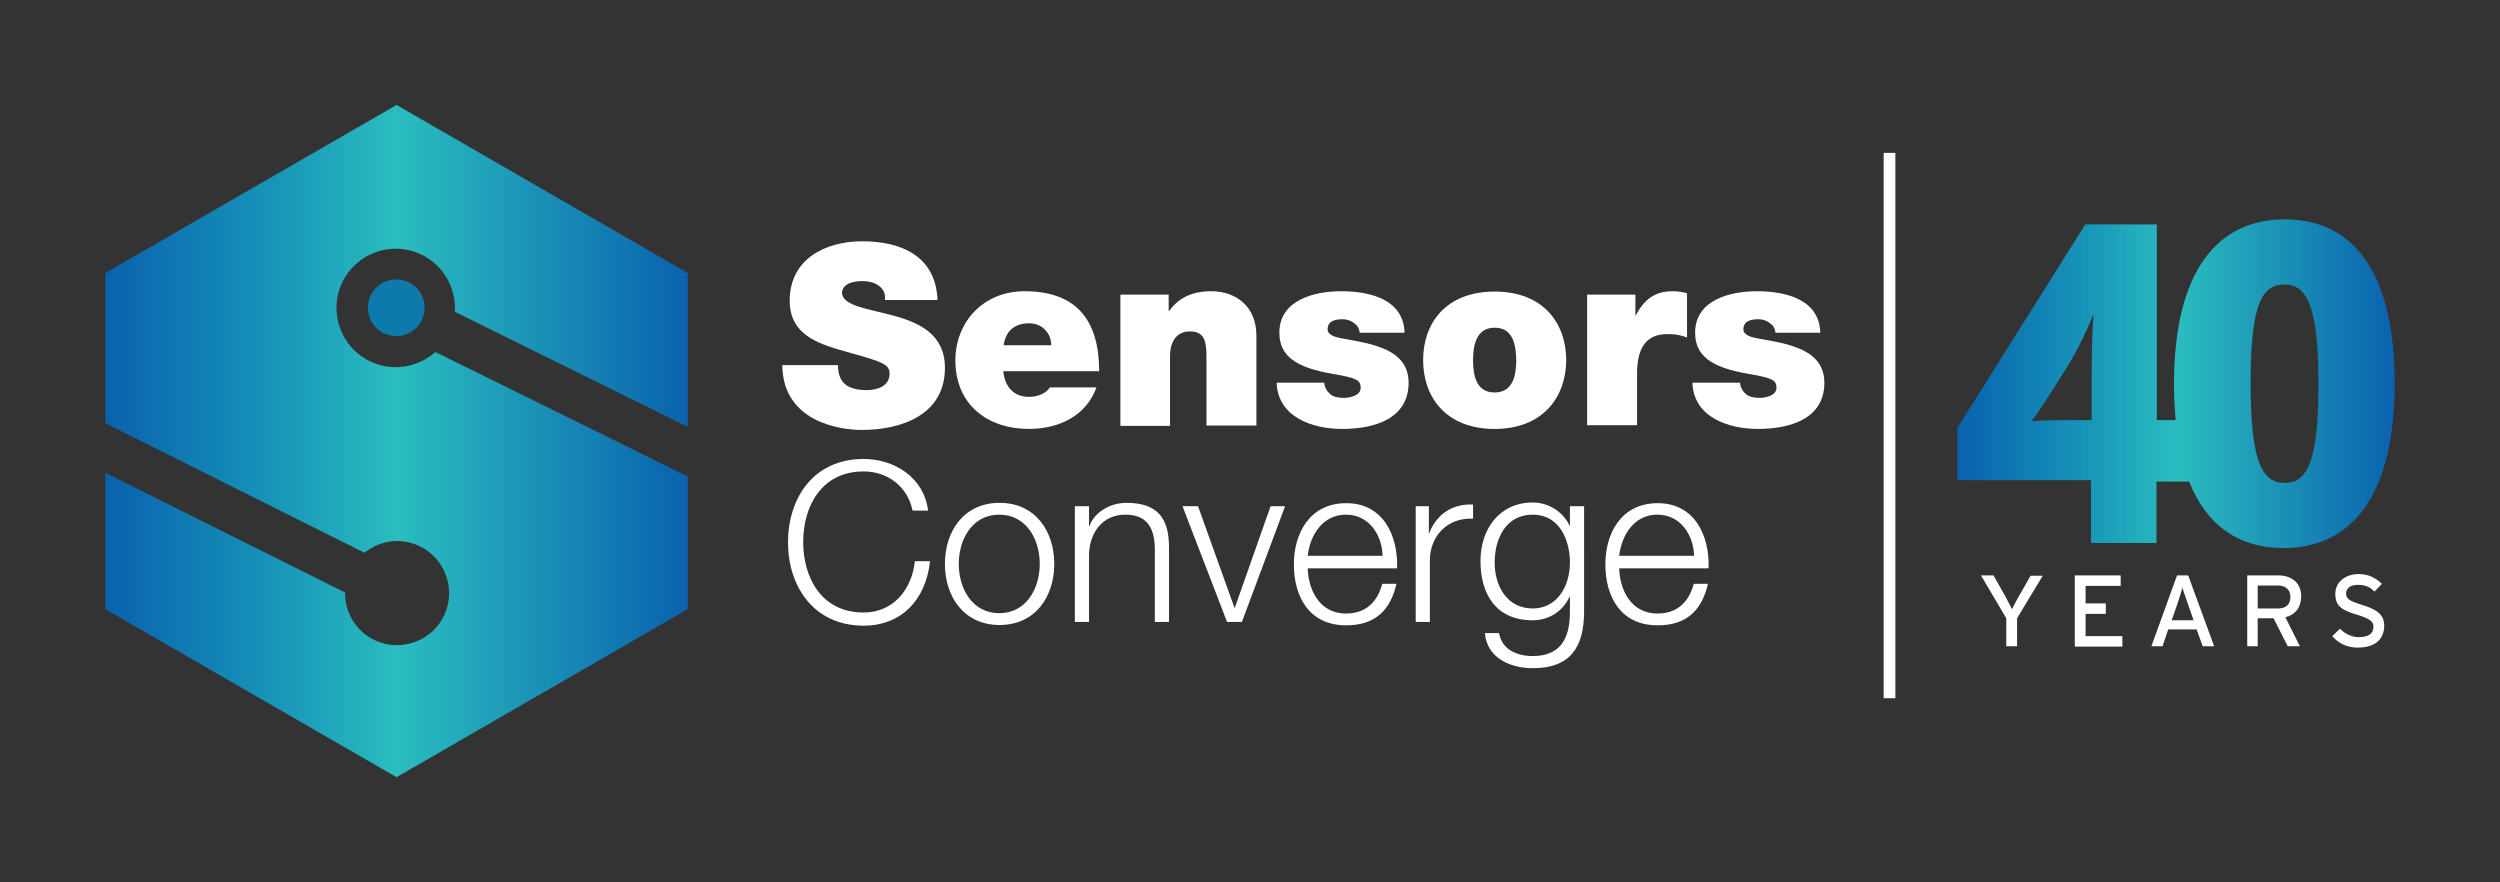
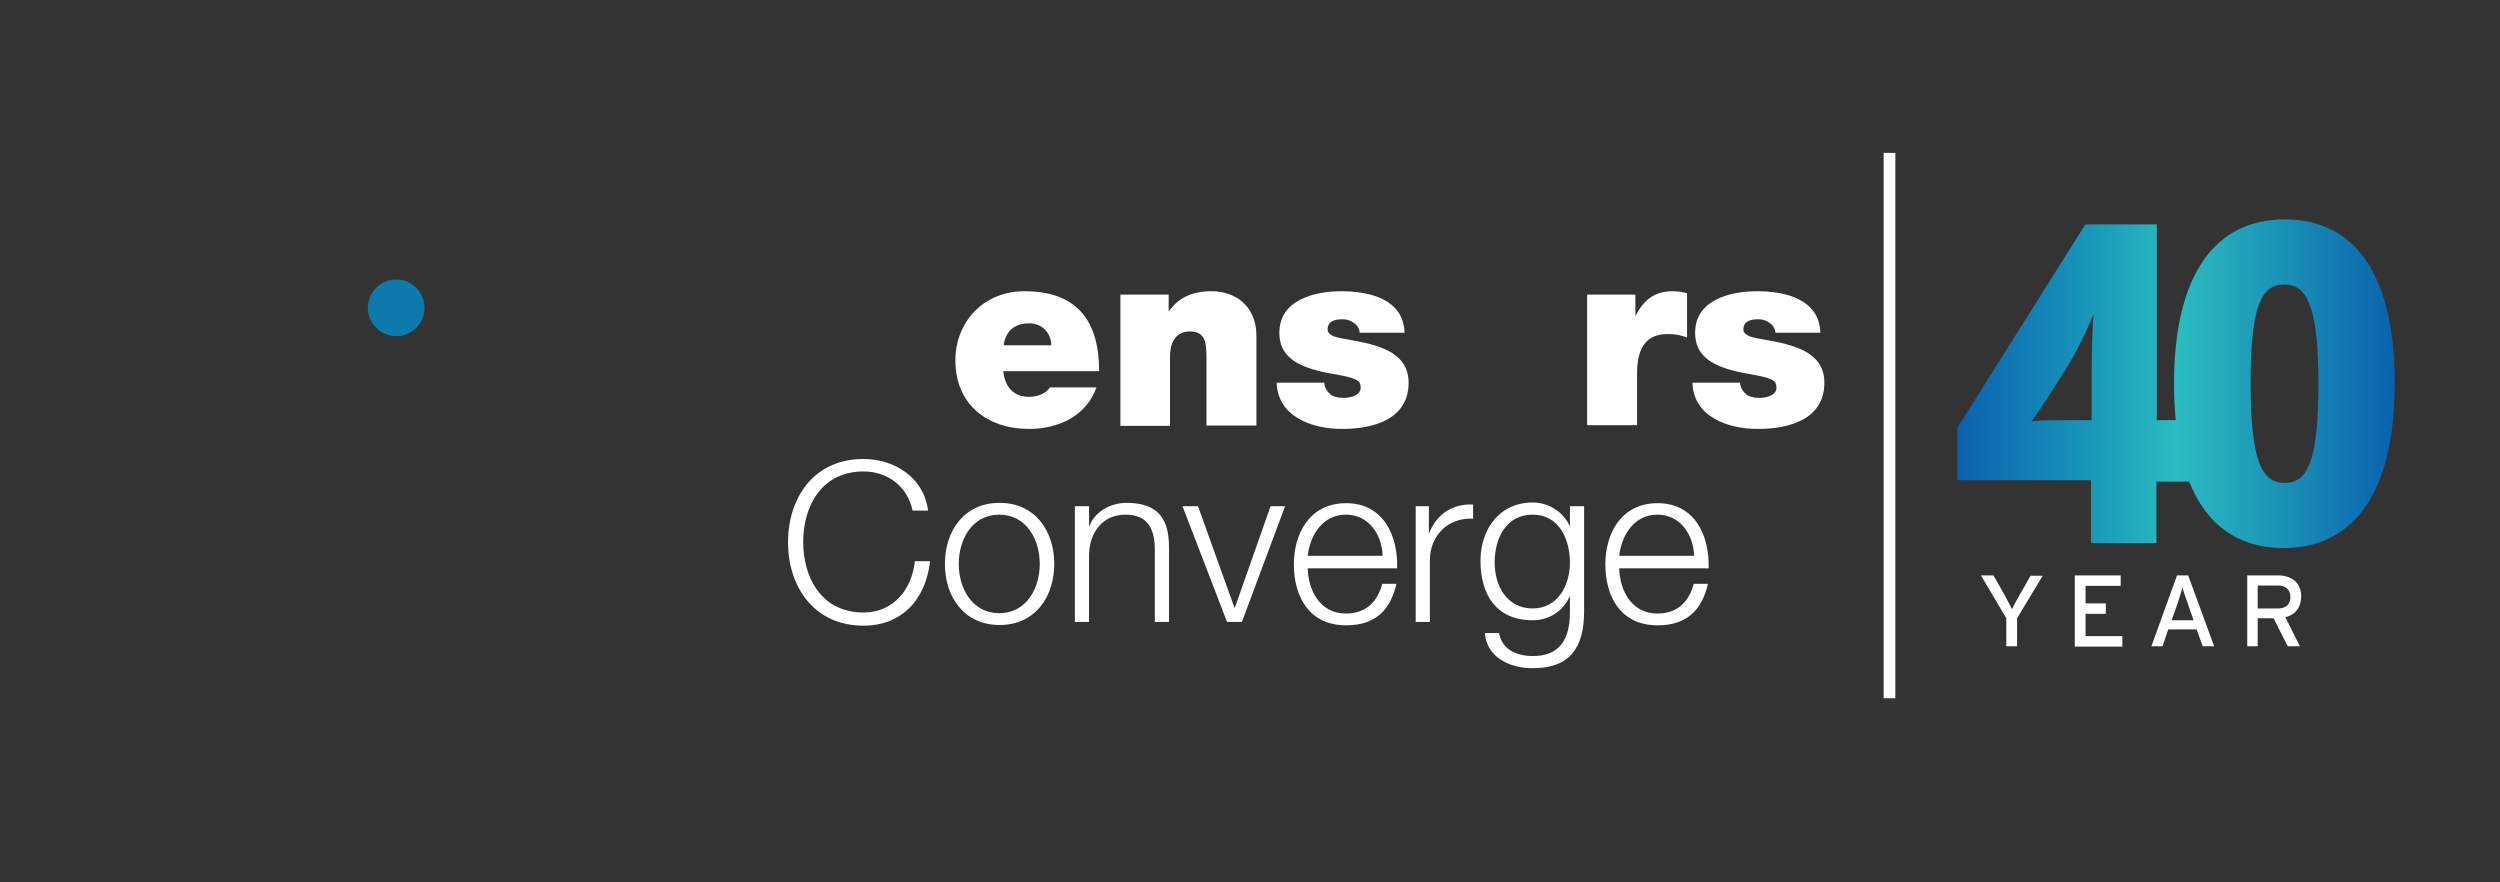
<svg xmlns="http://www.w3.org/2000/svg" version="1.1" id="Layer_1" x="0px" y="0px" viewBox="0 0 740.8 261.5" style="enable-background:new 0 0 740.8 261.5;" xml:space="preserve">
  <rect x="0" y="0" width="740.8" height="261.5" fill="#333333" stroke="none" />
  <style type="text/css">
	.st0{fill:url(#SVGID_1_);}
	.st1{fill:#FFFFFF;}
	.st2{fill:#0D7AAC;}
	.st3{fill:url(#SVGID_00000096059295934731798560000013607409185072530347_);}
	.st4{fill:none;stroke:#FFFFFF;stroke-width:3.468;stroke-miterlimit:10;}
</style>
  <linearGradient id="SVGID_1_" gradientUnits="userSpaceOnUse" x1="580.014" y1="113.676" x2="709.61" y2="113.676">
    <stop offset="4.210911e-03" style="stop-color:#0A62AE" />
    <stop offset="0.28" style="stop-color:#1793B9" />
    <stop offset="0.502" style="stop-color:#2ABDBF" />
    <stop offset="1" style="stop-color:#0A62AE" />
  </linearGradient>
  <path class="st0" d="M677,65c-20.5,0-32.8,16.2-32.8,48.8c0,3.8,0.2,7.3,0.5,10.7h-5.6v-58h-21.2L580,126.8v15.5h39.6v18.6h19.4  v-18.2h9.7c5.2,13.2,14.9,19.7,28,19.7c20.6,0,32.9-16.2,32.9-48.8C709.6,81,697.6,65,677,65z M619.8,112.2v12.3h-5.7  c-4.5,0-8.6,0-12.1,0.3c2.6-3.5,5-7.3,8.4-12.7l1.8-2.8c3.4-5.5,6.3-11.6,8.2-16.3C619.9,98,619.8,106.8,619.8,112.2z M677,143.1  c-6.7,0-10.1-6.3-10.1-29.5c0-23.1,3.2-29.3,10-29.3c6.7,0,10.1,6.5,10.1,29.5S683.7,143.1,677,143.1z" />
  <g>
    <path class="st1" d="M597.7,183.2v8.3h-3.2v-8.3l-7.5-12.7h3.7l3.3,5.8c0.7,1.3,1.8,3.4,2.2,4.2c0.4-0.8,1.4-2.8,2.2-4.1l3.3-5.8   h3.6L597.7,183.2z" />
    <path class="st1" d="M614.8,191.5v-21h13.6v3.1h-10.4v5.2h6v3.1h-6v6.6h10.9v3.1H614.8z" />
    <path class="st1" d="M652.7,191.5l-1.8-5h-8.4l-1.7,5h-3.3l7.6-21h3.3l7.7,21H652.7z M648.3,178.9c-0.5-1.5-1.4-3.9-1.6-4.8   c-0.2,0.9-1,3.3-1.5,4.9l-1.7,4.8h6.5L648.3,178.9z" />
    <path class="st1" d="M677.2,182.9l4.3,8.6h-3.6l-4.2-8.3h-4.7v8.3h-3.1v-21h9.2c3.7,0,6.8,2,6.8,6.3   C681.8,180.1,680.1,182.2,677.2,182.9z M675.1,173.5h-6.1v6.8h6.1c2.1,0,3.6-1.1,3.6-3.4C678.7,174.7,677.2,173.5,675.1,173.5z" />
-     <path class="st1" d="M698.6,191.9c-3.1,0-5.7-1.3-7.5-3.4l2.3-2.2c1.4,1.5,3.5,2.5,5.5,2.5c2.9,0,4.4-1,4.4-3.1   c0-1.6-1.2-2.4-4.7-3.5c-4.4-1.3-6.6-2.4-6.6-6.2c0-3.6,3.1-5.9,6.9-5.9c2.9,0,5,1.1,6.9,2.9l-2.2,2.3c-1.3-1.4-2.8-2-4.9-2   c-2.5,0-3.5,1.2-3.5,2.6c0,1.5,1,2.2,4.6,3.3c4.1,1.3,6.7,2.6,6.7,6.3C706.4,189.3,704,191.9,698.6,191.9z" />
  </g>
  <g>
-     <path class="st1" d="M248.3,108.2c0,1.3,0.2,2.5,0.6,3.5c1.2,3.2,4.8,3.9,7.9,3.9c2.7,0,6.8-0.9,6.8-4.9c0-2.8-2.3-3.5-11.5-6.1   c-8.5-2.4-18.1-4.7-18.1-15.5c0-12.3,10.5-17.6,21.5-17.6c11.6,0,21.8,4.4,22.3,17.4h-15.6c0.3-2-0.6-3.4-1.9-4.3   c-1.3-1-3.2-1.3-4.9-1.3c-2.2,0-5.9,0.6-5.9,3.6c0.3,3.8,7.9,4.6,15.5,6.7c7.6,2.1,15,5.6,15,15.4c0,13.9-12.8,18.4-24.7,18.4   c-6.1,0-23.3-2.2-23.5-19.2H248.3z" />
    <path class="st1" d="M297.3,110c0.4,4.4,2.9,7.6,7.6,7.6c2.4,0,5-0.9,6.2-2.8h13.8c-3,8.4-11.1,12.3-20,12.3   c-12.4,0-21.8-7.3-21.8-20.3c0-11.3,8.2-20.5,20.5-20.5c15.4,0,22.1,8.6,22.1,23.7H297.3z M311.5,102.3c0-3.6-2.7-6.5-6.5-6.5   c-4.4,0-7,2.3-7.6,6.5H311.5z" />
    <path class="st1" d="M332,87.3h14.3v4.9h0.1c2.8-3.9,6.7-5.9,12.6-5.9c7,0,13.3,4.3,13.3,13.2v26.6h-14.8v-20.3   c0-4.5-0.5-7.6-4.9-7.6c-2.5,0-5.9,1.3-5.9,7.5v20.5H332V87.3z" />
    <path class="st1" d="M402.9,98.6c-0.1-1.3-0.7-2.2-1.7-2.9c-0.9-0.7-2.1-1.1-3.3-1.1c-2.1,0-4.5,0.4-4.5,3c0,1.1,0.9,1.6,1.7,2   c2.5,1,8.1,1.3,13,3c4.9,1.6,9.3,4.5,9.3,10.8c0,10.8-10.3,13.7-19.7,13.7c-9.1,0-19.1-3.7-19.4-13.7h14.1c0.1,1.3,0.7,2.5,1.8,3.4   c0.7,0.7,2.2,1.1,4,1.1c1.9,0,5-0.7,5-3s-1.3-2.9-8.2-4.1c-11.3-1.9-15.9-5.5-15.9-12.2c0-9.8,10.5-12.3,18.3-12.3   c8.4,0,18.5,2.3,18.8,12.3H402.9z" />
-     <path class="st1" d="M442.9,127.1c-14.6,0-21.2-9.6-21.2-20.4s6.6-20.3,21.2-20.3s21.2,9.6,21.2,20.3S457.4,127.1,442.9,127.1z    M442.9,97.1c-5.6,0-6.4,5.5-6.4,9.6c0,4.1,0.7,9.6,6.4,9.6c5.6,0,6.4-5.5,6.4-9.6C449.2,102.5,448.5,97.1,442.9,97.1z" />
    <path class="st1" d="M470.4,87.3h14.2v6.2h0.1c2.4-4.6,5.5-7.2,10.9-7.2c1.5,0,2.9,0.2,4.3,0.6V100c-1.5-0.5-2.8-1-5.8-1   c-5.8,0-9,3.4-9,11.7v15.3h-14.8V87.3z" />
    <path class="st1" d="M526.1,98.6c-0.1-1.3-0.7-2.2-1.7-2.9c-0.9-0.7-2.1-1.1-3.3-1.1c-2.1,0-4.5,0.4-4.5,3c0,1.1,0.9,1.6,1.7,2   c2.5,1,8.1,1.3,13,3c4.9,1.6,9.3,4.5,9.3,10.8c0,10.8-10.3,13.7-19.7,13.7c-9.1,0-19.1-3.7-19.4-13.7h14.1c0.1,1.3,0.7,2.5,1.8,3.4   c0.7,0.7,2.2,1.1,4,1.1c1.9,0,5-0.7,5-3s-1.3-2.9-8.2-4.1c-11.3-1.9-15.9-5.5-15.9-12.2c0-9.8,10.5-12.3,18.3-12.3   c8.4,0,18.5,2.3,18.8,12.3H526.1z" />
    <path class="st1" d="M270.4,151.2c-1.6-7.3-7.6-11.5-14.5-11.5c-12.6,0-17.9,10.5-17.9,20.9s5.3,20.9,17.9,20.9   c8.8,0,14.3-6.8,15.2-15.2h4.5c-1.3,11.6-8.6,19.1-19.7,19.1c-14.9,0-22.4-11.8-22.4-24.7s7.4-24.7,22.4-24.7   c9,0,17.9,5.4,19.1,15.3H270.4z M312.4,167.1c0,9.8-5.7,18.1-16.2,18.1c-10.5,0-16.2-8.3-16.2-18.1c0-9.8,5.7-18.1,16.2-18.1   C306.7,149,312.4,157.3,312.4,167.1z M284.1,167.1c0,7.3,4,14.6,12,14.6c8,0,12-7.3,12-14.6c0-7.3-4-14.6-12-14.6   C288.1,152.5,284.1,159.8,284.1,167.1z M318.5,150h4.2v5.9h0.1c1.5-4.1,6.1-6.9,11-6.9c9.6,0,12.6,5,12.6,13.2v22.1h-4.2v-21.4   c0-5.9-1.9-10.4-8.7-10.4c-6.6,0-10.6,5-10.8,11.8v20h-4.2V150z M350.4,150h4.6l10.8,30.1h0.1l10.6-30.1h4.3l-12.8,34.3h-4.4   L350.4,150z M387.5,168.3c0.1,6.1,3.3,13.5,11.3,13.5c6.1,0,9.4-3.6,10.8-8.8h4.2c-1.8,7.8-6.3,12.3-14.9,12.3   c-10.9,0-15.5-8.4-15.5-18.1c0-9,4.6-18.1,15.5-18.1c11,0,15.4,9.6,15.1,19.3H387.5z M409.7,164.7c-0.2-6.3-4.1-12.2-10.9-12.2   c-6.8,0-10.6,6-11.3,12.2H409.7z M419.5,150h3.9v8h0.1c2.1-5.5,6.8-8.8,13-8.5v4.2c-7.6-0.4-12.8,5.2-12.8,12.3v18.3h-4.2V150z    M469.4,181.5c-0.1,10.2-4,16.5-15.2,16.5c-6.8,0-13.6-3.1-14.2-10.4h4.2c0.9,5,5.4,6.8,10,6.8c7.7,0,11-4.6,11-13v-4.6h-0.1   c-1.9,4.2-6,7-10.9,7c-11,0-15.5-7.8-15.5-17.6c0-9.4,5.6-17.3,15.5-17.3c5,0,9.2,3.1,10.9,6.9h0.1V150h4.2V181.5z M465.2,166.7   c0-6.7-3.1-14.2-11-14.2c-8,0-11.3,7.1-11.3,14.2c0,6.9,3.6,13.6,11.3,13.6C461.4,180.3,465.2,173.7,465.2,166.7z M479.8,168.3   c0.1,6.1,3.3,13.5,11.3,13.5c6.1,0,9.4-3.6,10.8-8.8h4.2c-1.8,7.8-6.3,12.3-14.9,12.3c-10.9,0-15.5-8.4-15.5-18.1   c0-9,4.6-18.1,15.5-18.1c11,0,15.4,9.6,15.1,19.3H479.8z M502,164.7c-0.2-6.3-4.1-12.2-10.9-12.2c-6.8,0-10.6,6-11.3,12.2H502z" />
  </g>
  <g>
    <circle class="st2" cx="117.4" cy="91.2" r="8.4" />
    <linearGradient id="SVGID_00000057861572739776898730000014519521783647895977_" gradientUnits="userSpaceOnUse" x1="31.19" y1="130.77" x2="203.774" y2="130.77">
      <stop offset="4.210911e-03" style="stop-color:#0A62AE" />
      <stop offset="0.28" style="stop-color:#1793B9" />
      <stop offset="0.502" style="stop-color:#2ABDBF" />
      <stop offset="1" style="stop-color:#0A62AE" />
    </linearGradient>
-     <path style="fill:url(#SVGID_00000057861572739776898730000014519521783647895977_);" d="M129,104.3c-1.6,1.5-3.5,2.6-5.7,3.4   c-9.1,3.4-19.2-1.3-22.5-10.4c-3.4-9.1,1.3-19.2,10.4-22.5c9.1-3.4,19.2,1.3,22.5,10.4c0.9,2.4,1.2,4.8,1.1,7.2l69,34.1V80.9   l-86.3-49.8L31.2,80.9v44.5l76.8,38.4c1.3-1,2.7-1.9,4.3-2.5c8-3,16.9,1.1,19.8,9.1c3,8-1.1,16.9-9.1,19.8c-8,3-16.9-1.1-19.8-9.1   c-0.7-1.8-1-3.7-0.9-5.5l-71.1-35.5v40.4l86.3,49.8l86.3-49.8v-39.3L129,104.3z" />
  </g>
  <line class="st4" x1="559.9" y1="206.9" x2="559.9" y2="45.3" />
</svg>